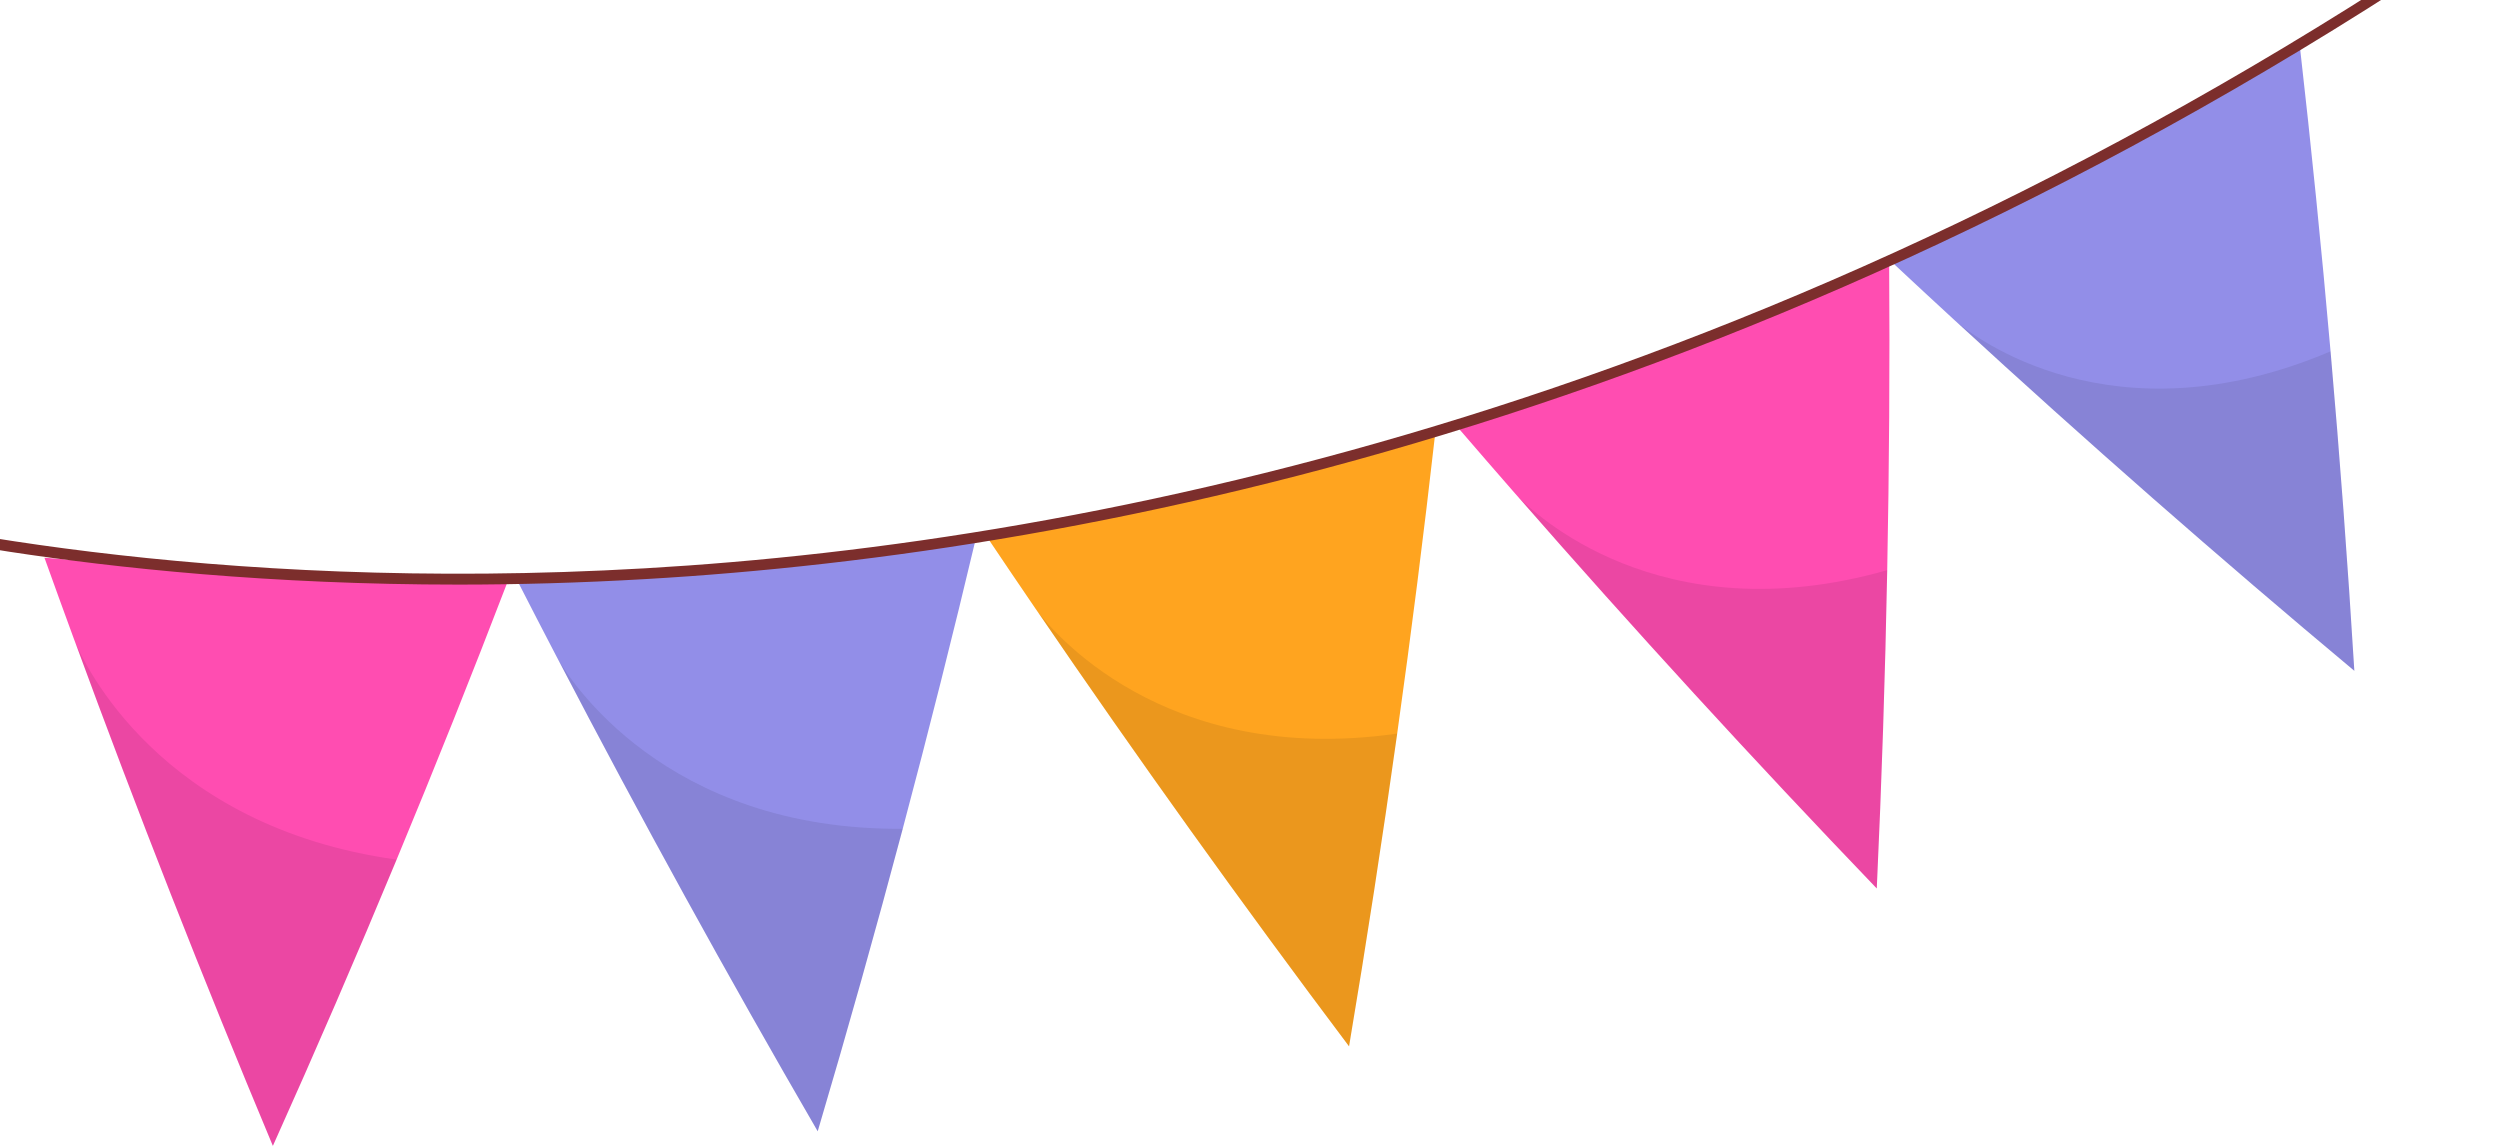
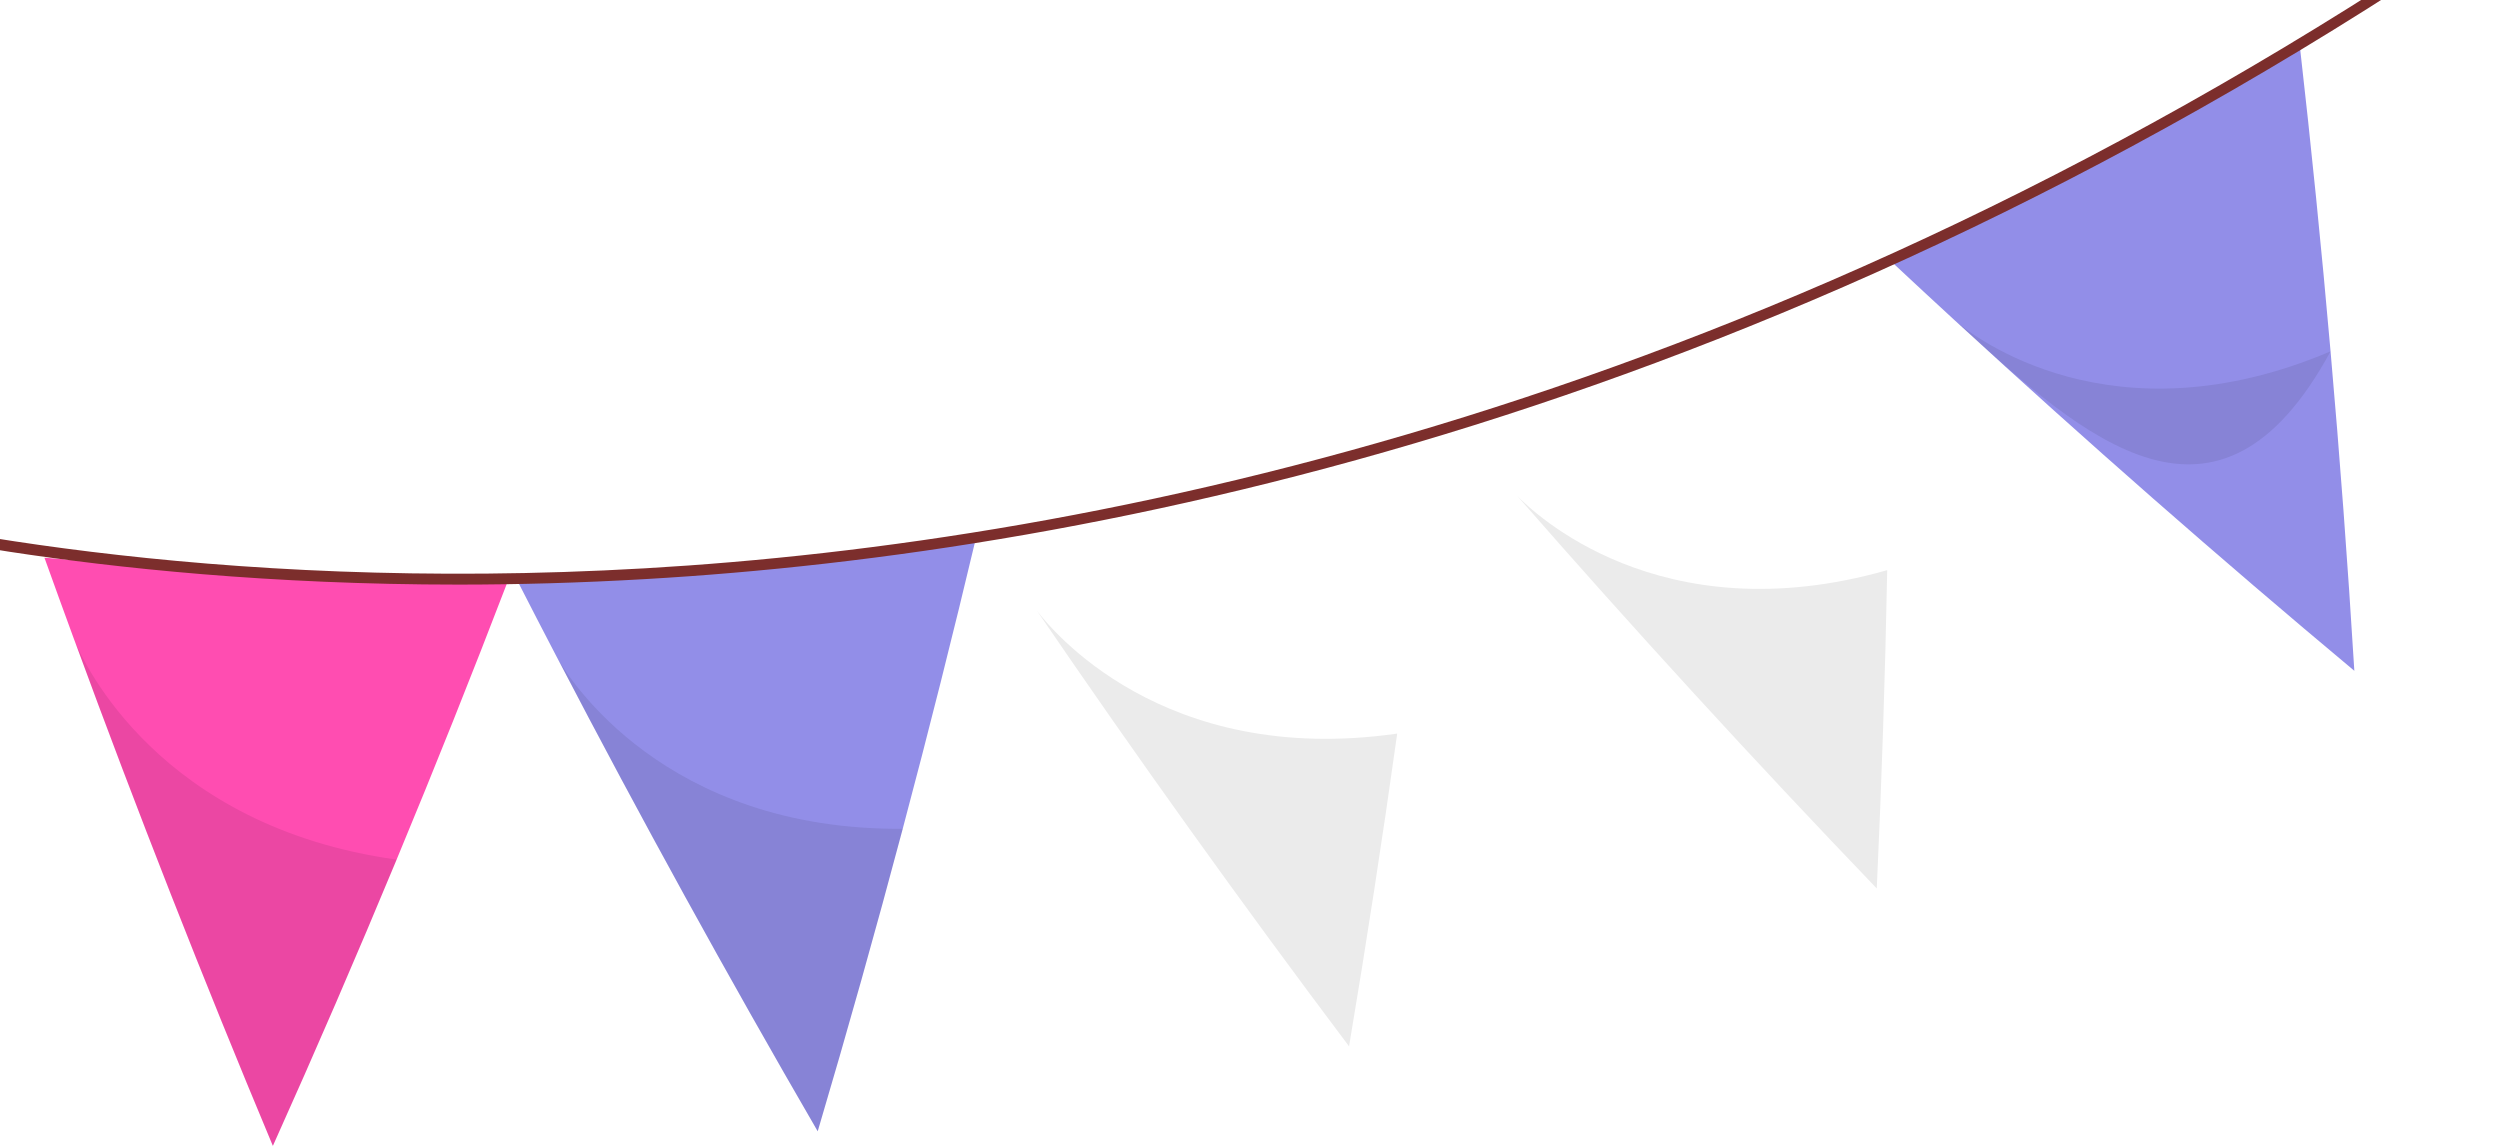
<svg xmlns="http://www.w3.org/2000/svg" width="375" height="172" viewBox="0 0 375 172" fill="none">
  <g clip-path="url(#clip0_56_8247)">
    <path d="M76.175 87.173C70.815 101.152 65.253 115.076 59.49 128.942C53.519 143.322 47.334 157.64 40.93 171.882C30.431 146.801 20.535 121.578 11.243 96.248C11.158 96.011 11.108 95.899 11.107 95.894C9.612 91.818 8.132 87.738 6.667 83.659C29.858 85.688 53.04 86.858 76.175 87.173Z" fill="#FF4DB1" />
    <path opacity="0.08" d="M59.49 128.942C53.519 143.322 47.334 157.64 40.93 171.881C30.432 146.801 20.535 121.578 11.243 96.248C12.546 99.314 23.801 123.976 59.49 128.942Z" fill="black" />
    <path d="M146.472 80.381C142.989 95.052 139.301 109.7 135.409 124.318C131.378 139.477 127.127 154.605 122.656 169.693C109.084 146.297 96.09 122.675 83.68 98.856C83.568 98.644 83.499 98.517 83.501 98.522C81.504 94.69 79.521 90.853 77.556 87.01C100.646 85.647 123.629 83.434 146.472 80.381Z" fill="#928EE8" />
    <path opacity="0.08" d="M135.409 124.32C131.378 139.479 127.127 154.607 122.656 169.695C109.084 146.297 96.09 122.675 83.68 98.856C85.359 101.71 99.611 124.586 135.409 124.32Z" fill="black" />
-     <path d="M215.309 64.781C213.603 79.866 211.695 94.952 209.579 110.037C207.393 125.679 204.986 141.318 202.357 156.951C186.201 135.457 170.589 113.663 155.534 91.596C155.398 91.395 155.316 91.282 155.318 91.287C152.895 87.736 150.486 84.177 148.094 80.615C170.701 76.163 193.117 70.883 215.309 64.781Z" fill="#FFA41F" />
    <path opacity="0.08" d="M209.58 110.037C207.393 125.68 204.986 141.318 202.358 156.951C186.201 135.457 170.589 113.664 155.534 91.596C157.529 94.218 174.281 115.099 209.58 110.037Z" fill="black" />
-     <path d="M283.376 39.628C283.479 54.899 283.381 70.199 283.083 85.523C282.778 101.413 282.256 117.332 281.516 133.269C263.02 113.996 245.031 94.349 227.557 74.354C227.398 74.171 227.307 74.077 227.307 74.075C224.496 70.857 221.698 67.63 218.914 64.397C240.688 56.944 262.187 48.684 283.376 39.628Z" fill="#FF4DB1" />
    <path opacity="0.08" d="M283.083 85.523C282.777 101.414 282.256 117.332 281.515 133.269C263.019 113.996 245.031 94.35 227.557 74.354C229.838 76.695 248.836 95.285 283.083 85.523Z" fill="black" />
    <path d="M344.96 6.792C346.696 22.044 348.239 37.351 349.584 52.705C350.984 68.628 352.174 84.602 353.151 100.622C332.801 83.613 312.913 66.169 293.501 48.314C293.322 48.145 293.224 48.066 293.224 48.066C290.101 45.194 286.989 42.31 283.892 39.415C304.605 29.317 324.972 18.438 344.96 6.792Z" fill="#928EE8" />
-     <path opacity="0.08" d="M349.582 52.705C350.983 68.627 352.172 84.601 353.15 100.622C332.799 83.613 312.911 66.169 293.5 48.314C296.004 50.376 316.765 66.641 349.582 52.705Z" fill="black" />
+     <path opacity="0.08" d="M349.582 52.705C332.799 83.613 312.911 66.169 293.5 48.314C296.004 50.376 316.765 66.641 349.582 52.705Z" fill="black" />
    <path d="M375.325 -12C267.142 62.229 165.06 82.917 96.784 86.865C86.997 87.431 77.648 87.69 68.783 87.69C40.443 87.69 17.231 85.182 1.364 82.756C-13.614 80.459 -24.386 77.903 -30 76.414V74.731C-16.509 78.306 30.674 89.079 96.768 85.246C164.414 81.332 265.348 60.919 372.494 -12H375.325Z" fill="#7C2E2C" />
  </g>
  <defs>
    <clipPath id="clip0_56_8247">
      <rect width="375" height="172" fill="white" />
    </clipPath>
  </defs>
</svg>